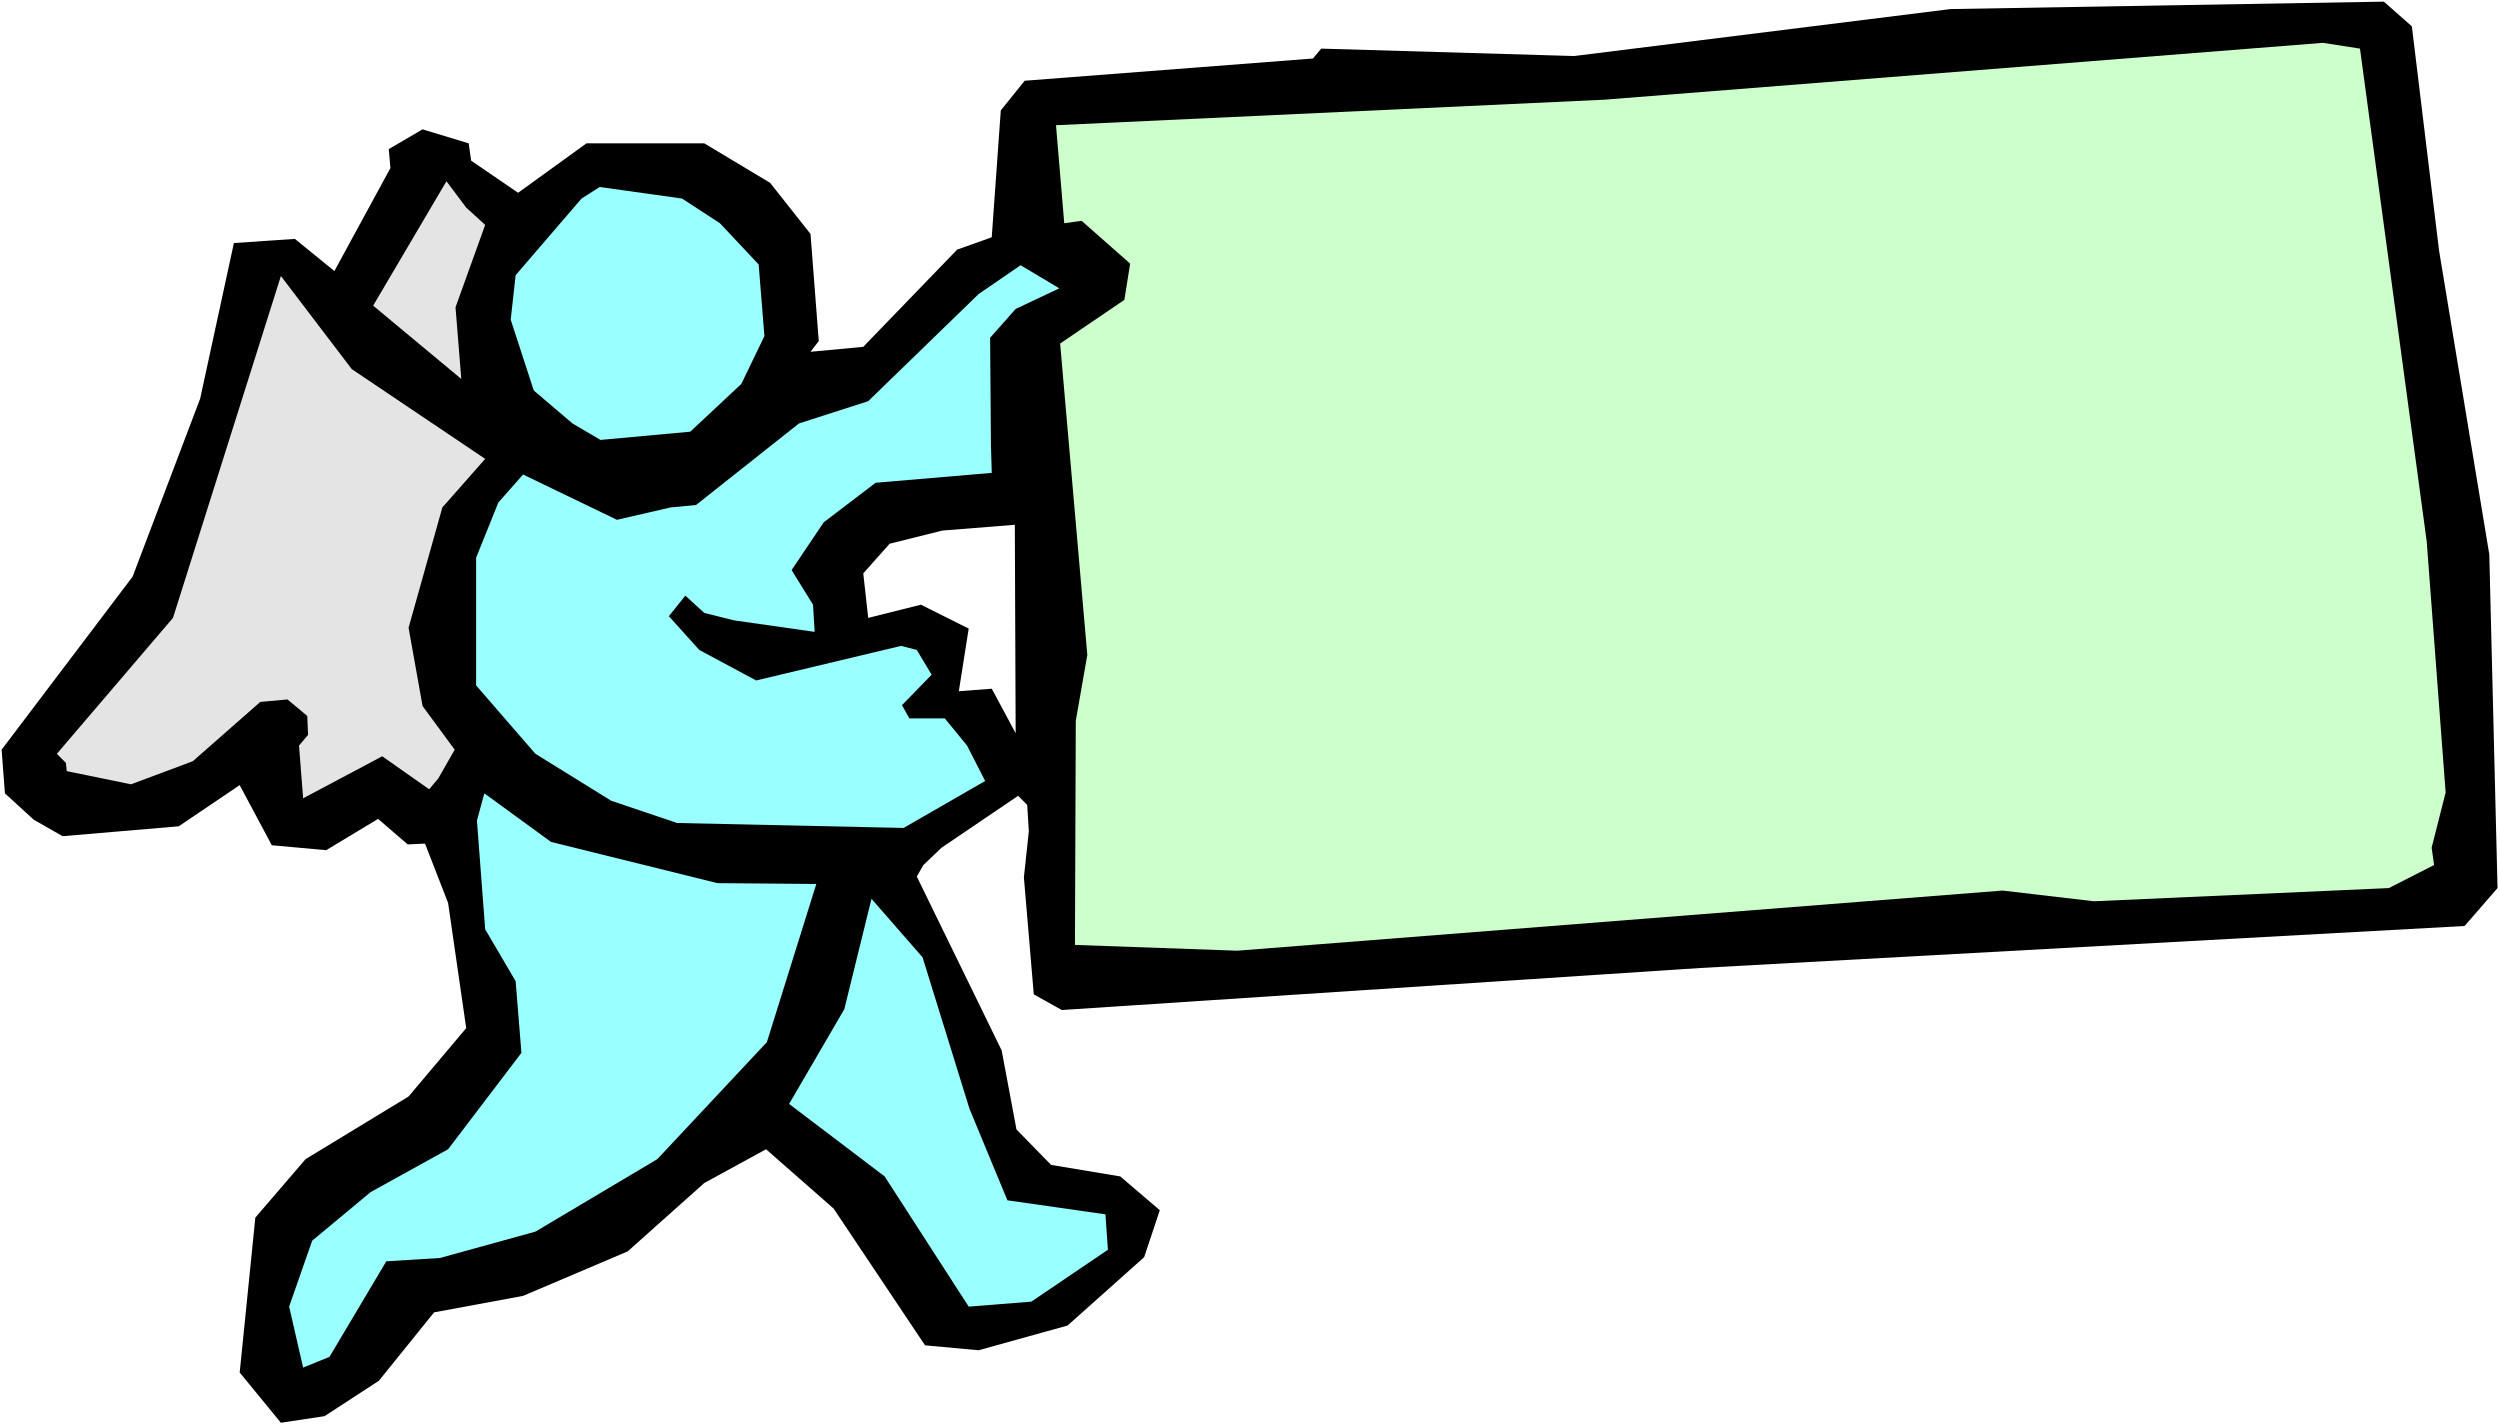
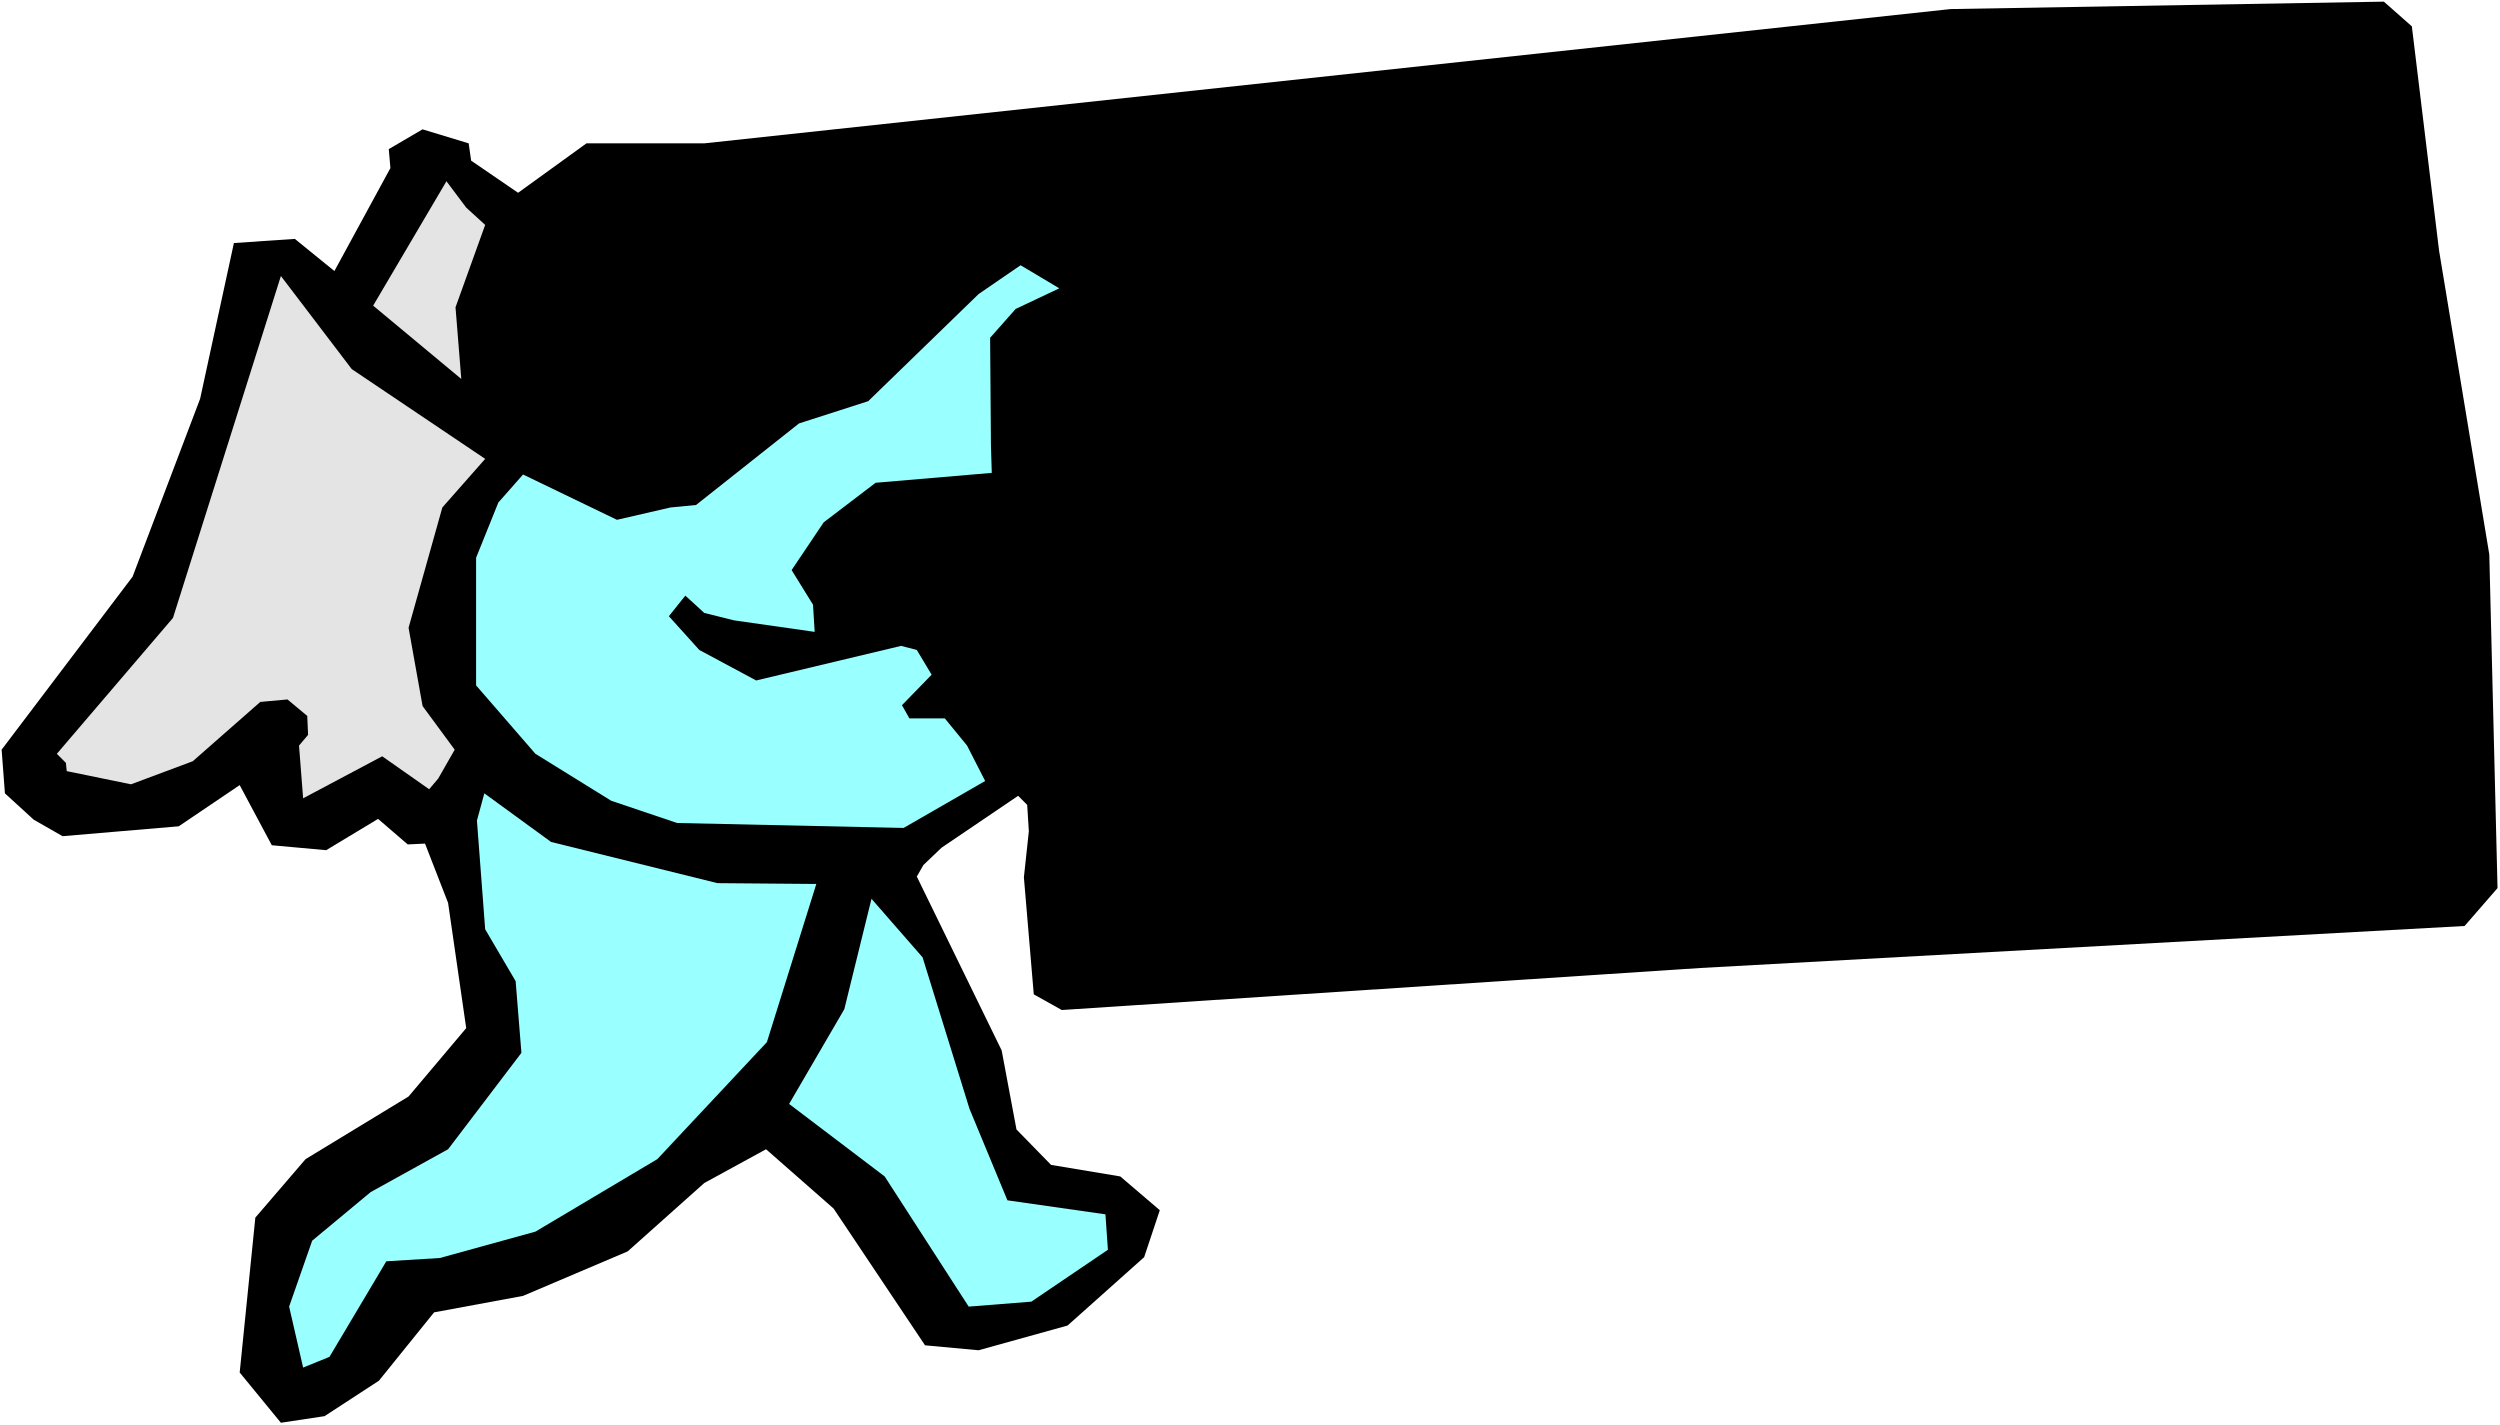
<svg xmlns="http://www.w3.org/2000/svg" xmlns:ns1="http://sodipodi.sourceforge.net/DTD/sodipodi-0.dtd" xmlns:ns2="http://www.inkscape.org/namespaces/inkscape" version="1.0" width="129.766mm" height="73.979mm" id="svg10" ns1:docname="Carrying Sign 02.wmf">
  <rect width="100%" height="100%" fill="#808080" stroke="none" />
  <ns1:namedview id="namedview10" pagecolor="#ffffff" bordercolor="#000000" borderopacity="0.25" ns2:showpageshadow="2" ns2:pageopacity="0.0" ns2:pagecheckerboard="0" ns2:deskcolor="#d1d1d1" ns2:document-units="mm" />
  <defs id="defs1">
    <pattern id="WMFhbasepattern" patternUnits="userSpaceOnUse" width="6" height="6" x="0" y="0" />
  </defs>
  <path style="fill:#ffffff;fill-opacity:1;fill-rule:evenodd;stroke:none" d="M 0,279.604 H 490.455 V 0 H 0 Z" id="path1" />
-   <path style="fill:#000000;fill-opacity:1;fill-rule:evenodd;stroke:none" d="m 382.668,1.778 85.001,-1.455 5.494,4.849 5.333,43.961 9.858,59.638 1.616,65.456 -6.464,7.435 -149.965,8.243 -125.24,8.243 -5.494,-3.071 -1.939,-22.95 0.97,-9.051 -0.323,-5.172 -1.778,-1.778 -15.029,10.182 -3.555,3.394 -1.293,2.263 16.645,34.102 2.909,15.516 6.787,6.95 13.574,2.263 7.757,6.626 -3.07,9.212 -15.029,13.415 -17.453,4.849 -10.504,-0.97 -17.938,-26.829 -13.251,-11.637 -12.12,6.626 -15.029,13.415 -20.523,8.728 -17.453,3.232 -10.827,13.415 -10.666,6.95 -8.565,1.293 -8.08,-9.859 3.07,-30.385 9.858,-11.475 20.2,-12.283 11.312,-13.415 -3.555,-24.566 -4.525,-11.637 -3.394,0.162 -5.818,-5.01 -10.181,6.142 -10.666,-0.97 -6.302,-11.798 -11.958,8.081 -22.786,1.939 -5.656,-3.232 -5.656,-5.172 -0.646,-8.566 25.694,-33.94 13.251,-34.91 6.626,-30.546 11.958,-0.808 7.757,6.303 10.989,-20.203 -0.323,-3.717 6.626,-3.879 9.05,2.748 0.485,3.394 9.211,6.303 13.413,-9.697 h 23.109 l 12.928,7.758 7.918,10.02 1.616,21.011 -1.616,2.101 10.342,-0.97 18.422,-19.071 6.787,-2.424 1.778,-24.89 4.686,-5.818 56.56,-4.364 1.616,-1.939 49.611,1.455 z" id="path2" />
-   <path style="fill:#ccffcc;fill-opacity:1;fill-rule:evenodd;stroke:none" d="m 455.711,8.404 7.272,1.131 13.09,96.649 3.717,49.294 -2.747,10.829 0.485,3.394 -8.888,4.525 -57.853,2.586 -17.938,-2.101 -150.126,11.798 -31.835,-1.131 0.162,-43.961 2.262,-12.93 -5.333,-61.093 12.605,-8.566 1.131,-7.111 -9.534,-8.404 -3.394,0.485 -1.616,-19.233 107.625,-5.01 z" id="path3" />
+   <path style="fill:#000000;fill-opacity:1;fill-rule:evenodd;stroke:none" d="m 382.668,1.778 85.001,-1.455 5.494,4.849 5.333,43.961 9.858,59.638 1.616,65.456 -6.464,7.435 -149.965,8.243 -125.24,8.243 -5.494,-3.071 -1.939,-22.95 0.97,-9.051 -0.323,-5.172 -1.778,-1.778 -15.029,10.182 -3.555,3.394 -1.293,2.263 16.645,34.102 2.909,15.516 6.787,6.95 13.574,2.263 7.757,6.626 -3.07,9.212 -15.029,13.415 -17.453,4.849 -10.504,-0.97 -17.938,-26.829 -13.251,-11.637 -12.12,6.626 -15.029,13.415 -20.523,8.728 -17.453,3.232 -10.827,13.415 -10.666,6.95 -8.565,1.293 -8.08,-9.859 3.07,-30.385 9.858,-11.475 20.2,-12.283 11.312,-13.415 -3.555,-24.566 -4.525,-11.637 -3.394,0.162 -5.818,-5.01 -10.181,6.142 -10.666,-0.97 -6.302,-11.798 -11.958,8.081 -22.786,1.939 -5.656,-3.232 -5.656,-5.172 -0.646,-8.566 25.694,-33.94 13.251,-34.91 6.626,-30.546 11.958,-0.808 7.757,6.303 10.989,-20.203 -0.323,-3.717 6.626,-3.879 9.05,2.748 0.485,3.394 9.211,6.303 13.413,-9.697 h 23.109 z" id="path2" />
  <path style="fill:#e4e4e4;fill-opacity:1;fill-rule:evenodd;stroke:none" d="m 95.182,44.122 -5.818,16.162 1.131,14.061 -17.291,-14.384 14.382,-24.405 3.878,5.172 z" id="path4" />
-   <path style="fill:#99ffff;fill-opacity:1;fill-rule:evenodd;stroke:none" d="m 141.238,43.799 7.595,8.081 1.131,14.061 -4.525,9.374 -10.019,9.374 -17.614,1.616 -5.494,-3.232 -7.595,-6.465 -4.525,-13.899 0.97,-8.728 12.928,-15.031 3.555,-2.263 16.16,2.263 z" id="path5" />
  <path style="fill:#e4e4e4;fill-opacity:1;fill-rule:evenodd;stroke:none" d="m 95.182,90.023 -8.403,9.536 -6.626,23.597 2.747,15.354 6.302,8.566 -3.232,5.657 -1.778,2.101 -9.211,-6.465 -15.514,8.243 -0.808,-10.344 1.778,-2.101 -0.162,-3.717 -3.878,-3.232 -5.333,0.485 -13.251,11.637 -12.12,4.525 -12.605,-2.586 -0.162,-1.616 -1.778,-1.778 22.786,-26.667 21.17,-67.073 13.898,18.263 z" id="path6" />
  <path style="fill:#99ffff;fill-opacity:1;fill-rule:evenodd;stroke:none" d="m 199.253,60.608 -5.01,5.657 0.162,21.172 0.162,5.333 -22.786,1.939 -10.181,7.758 -6.302,9.374 4.202,6.788 0.323,5.333 -15.837,-2.263 -5.818,-1.455 -3.717,-3.394 -3.232,4.041 5.979,6.626 11.15,5.98 28.442,-6.788 3.07,0.808 2.909,4.849 -5.818,5.98 1.454,2.586 h 6.949 l 4.363,5.333 3.555,6.95 -15.998,9.212 -44.44,-0.97 -12.928,-4.364 -14.867,-9.212 -11.635,-13.415 v -25.051 l 4.363,-10.829 4.848,-5.495 18.422,8.889 10.504,-2.424 5.01,-0.485 20.2,-16 13.574,-4.364 21.654,-21.011 8.242,-5.657 7.595,4.525 z" id="path7" />
-   <path style="fill:#ffffff;fill-opacity:1;fill-rule:evenodd;stroke:none" d="m 199.253,143.843 -4.686,-8.728 -6.464,0.485 1.939,-12.283 -9.373,-4.687 -10.342,2.586 -0.97,-8.728 5.171,-5.818 10.342,-2.586 14.221,-1.131 z" id="path8" />
  <path style="fill:#99ffff;fill-opacity:1;fill-rule:evenodd;stroke:none" d="m 140.753,173.257 19.392,0.162 -9.696,31.031 -21.493,22.95 -23.917,14.223 -18.746,5.172 -10.504,0.646 -11.15,18.748 -5.171,2.101 -2.747,-11.96 4.525,-12.93 11.474,-9.536 15.19,-8.404 14.382,-18.91 -1.131,-14.061 -5.979,-10.182 -1.616,-21.334 1.454,-5.333 13.09,9.536 z" id="path9" />
  <path style="fill:#99ffff;fill-opacity:1;fill-rule:evenodd;stroke:none" d="m 190.203,217.542 7.434,17.94 19.23,2.748 0.485,6.95 -15.029,10.182 -12.282,0.97 -16.483,-25.536 -18.746,-14.223 10.827,-18.586 5.333,-21.657 10.019,11.475 z" id="path10" />
</svg>